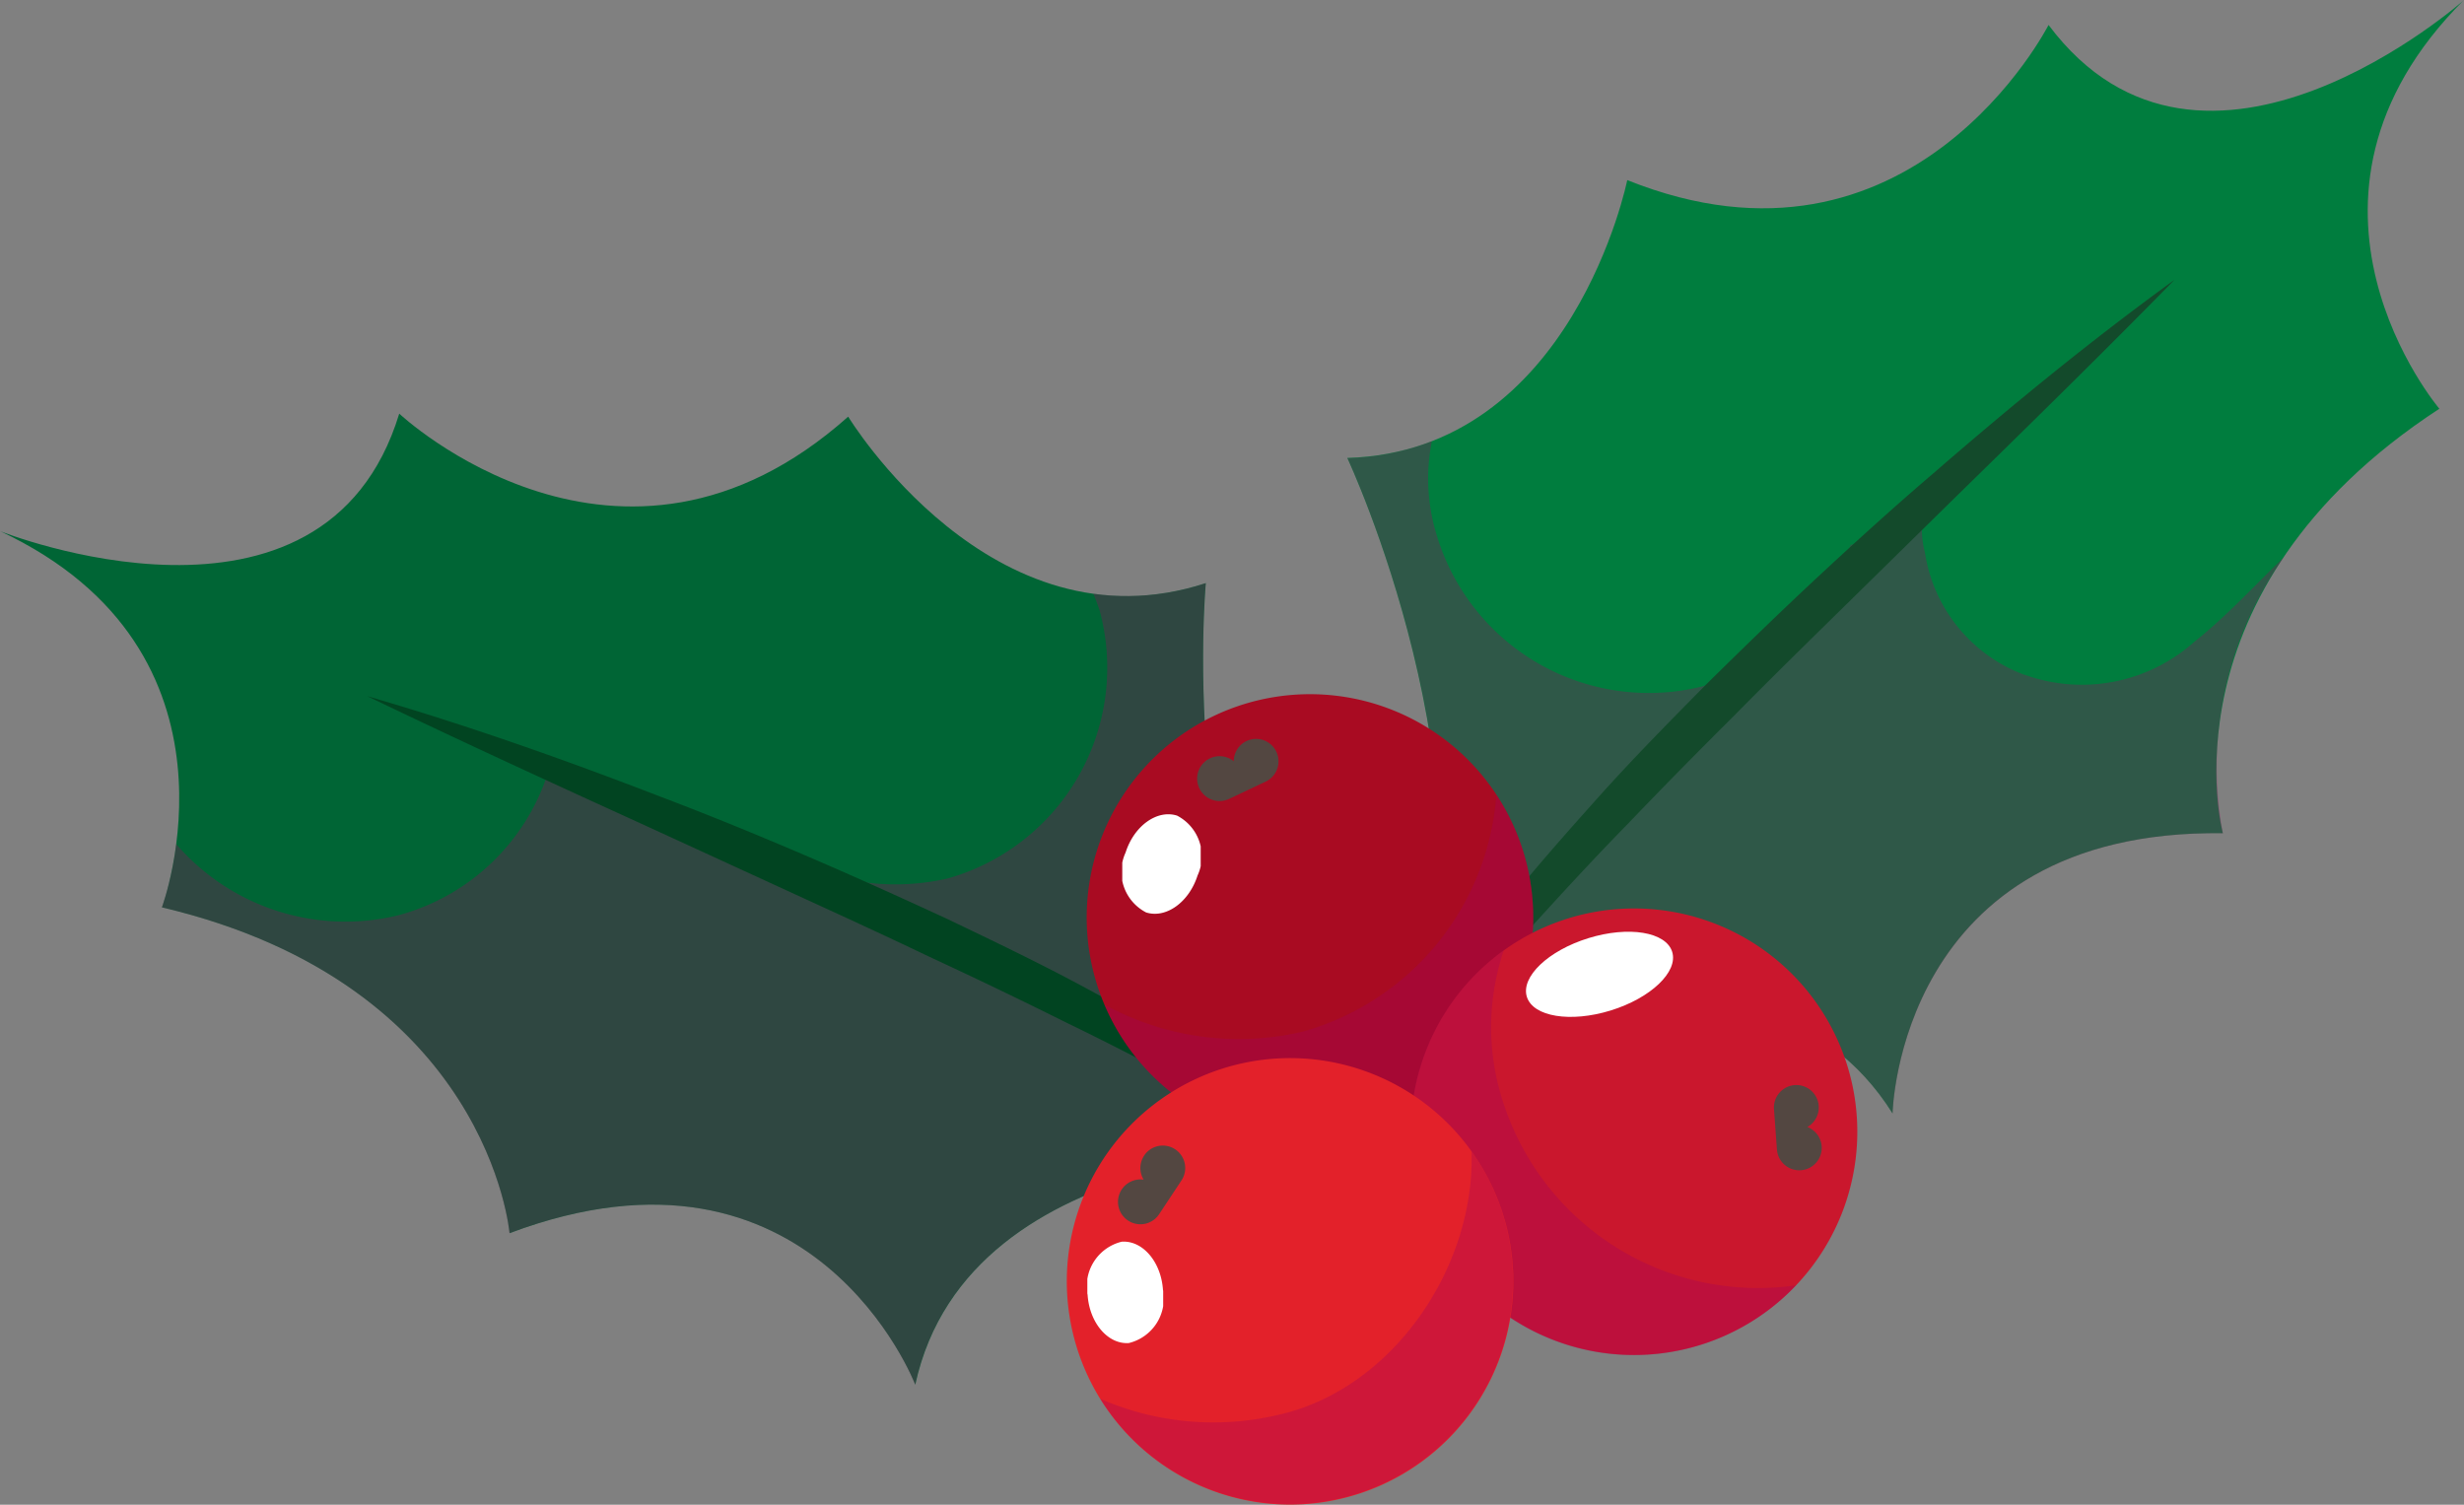
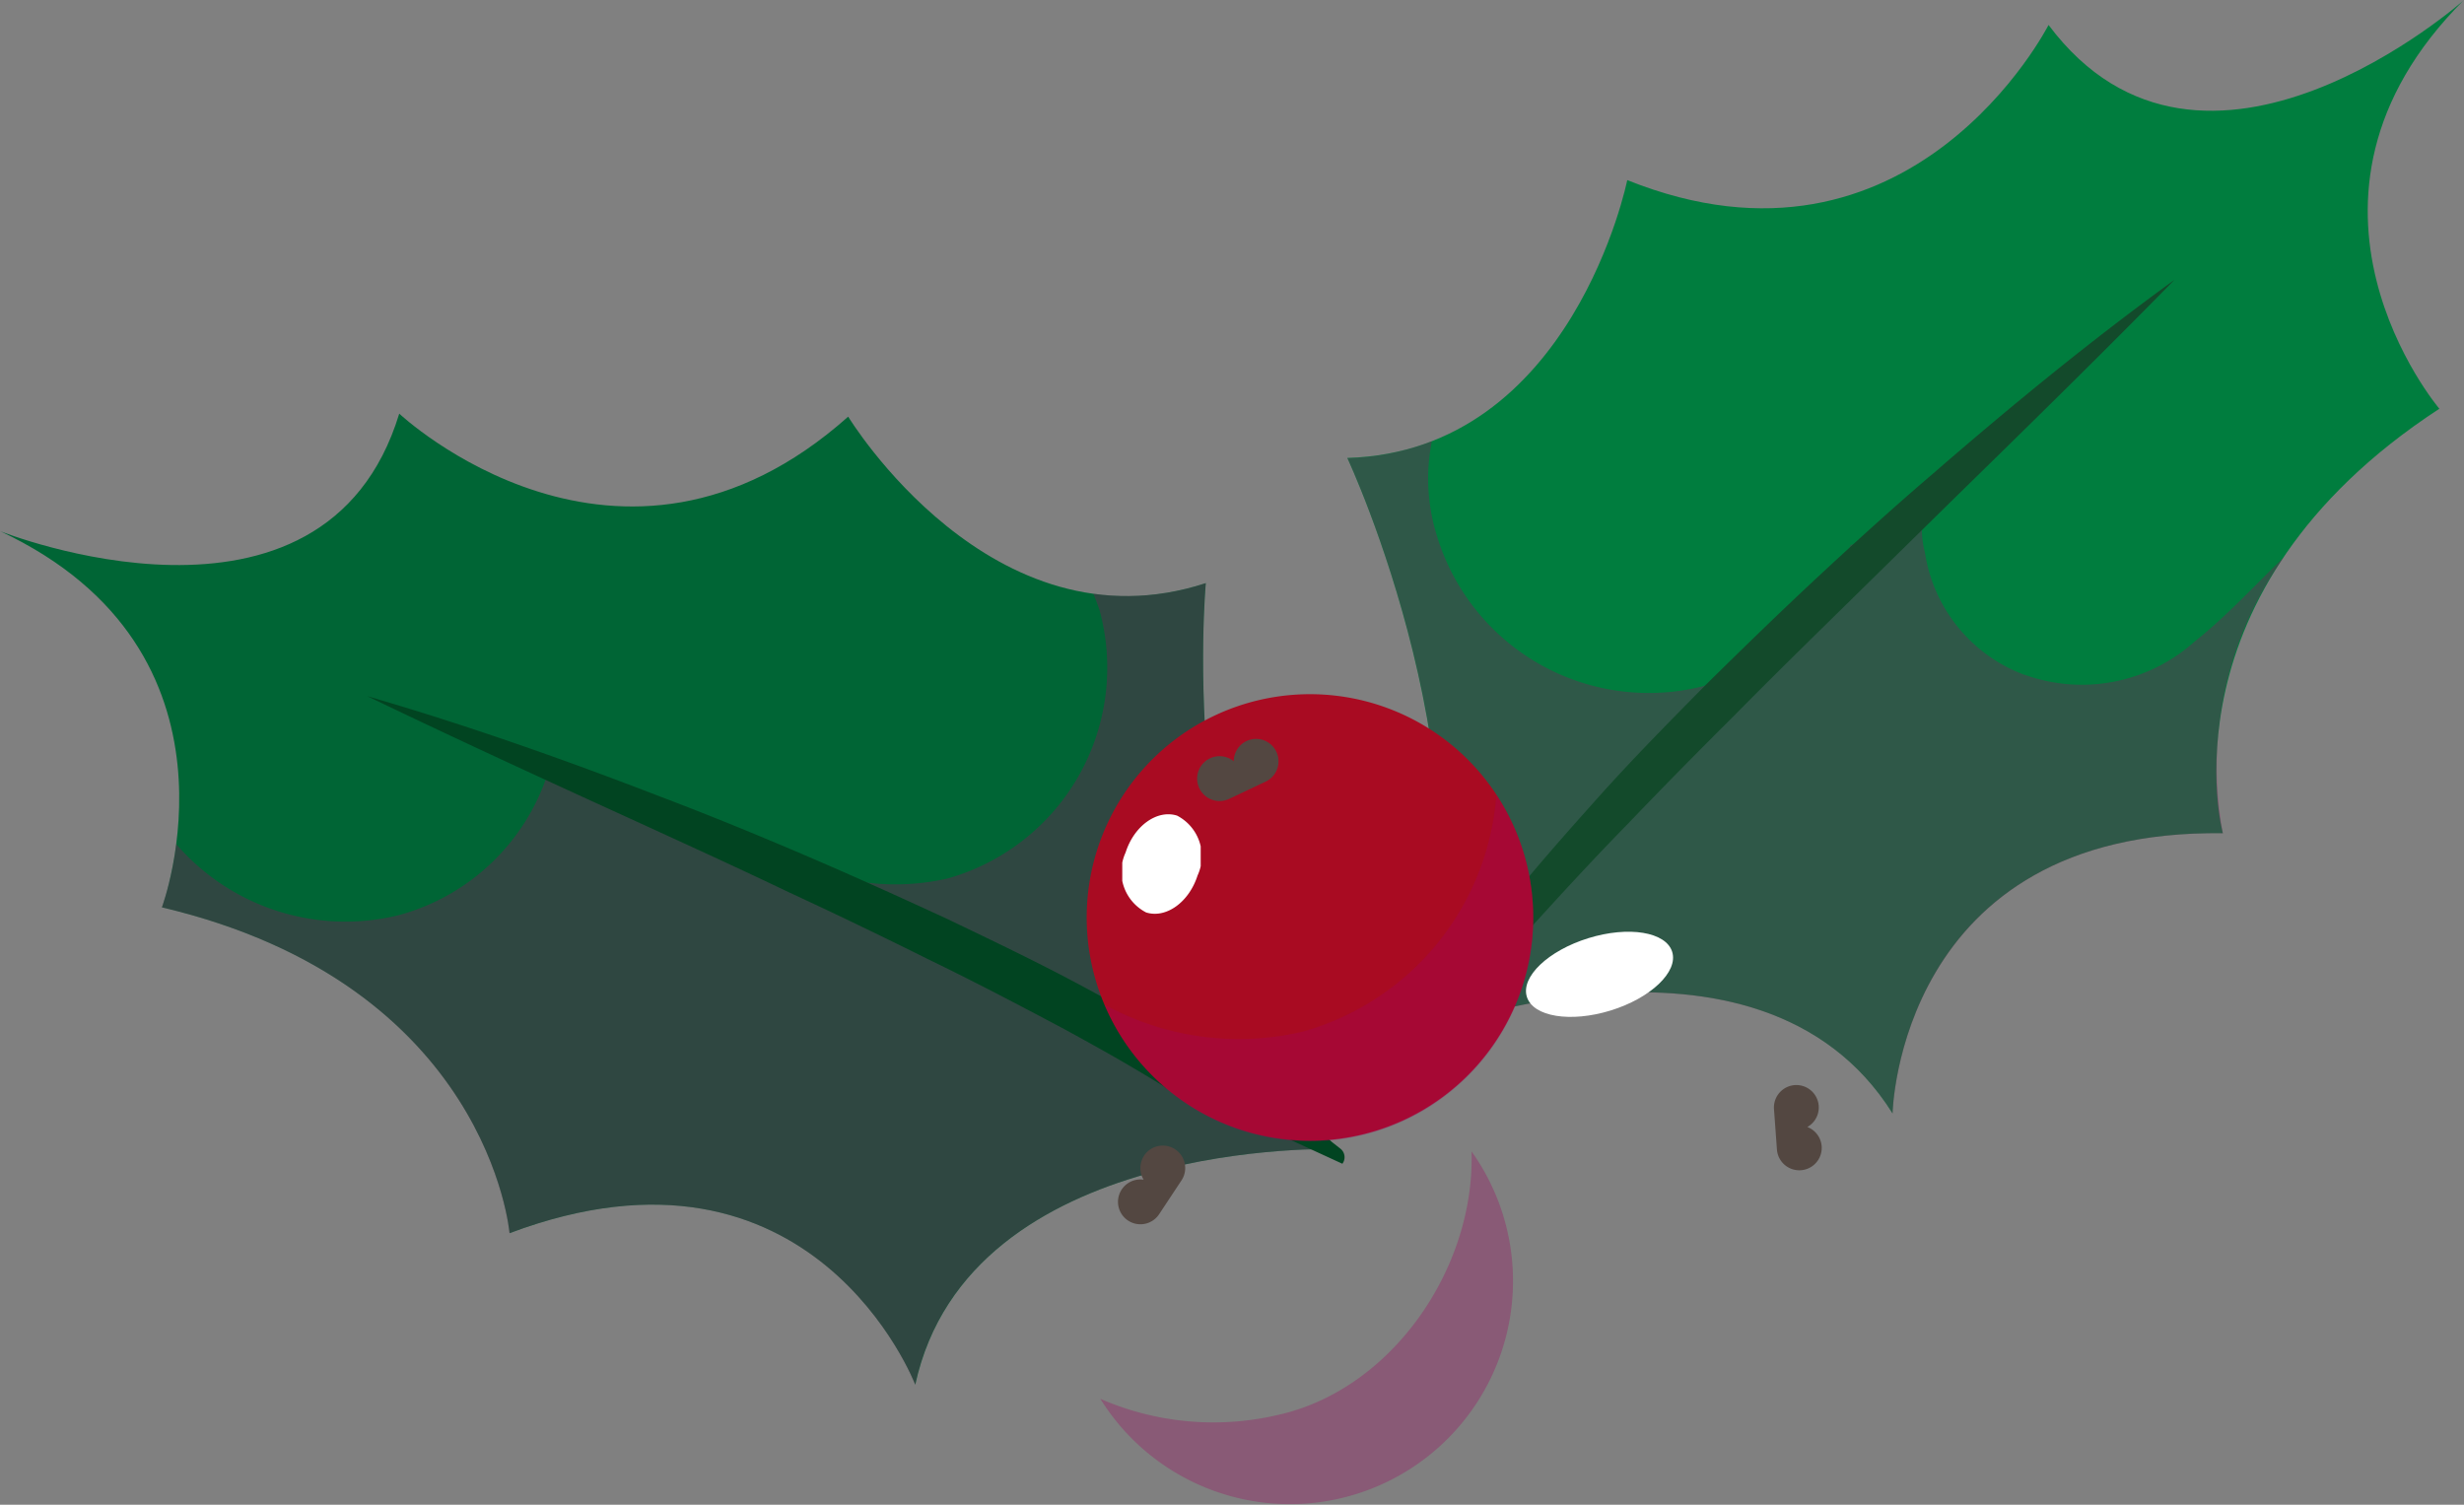
<svg xmlns="http://www.w3.org/2000/svg" viewBox="0 0 72.102 44.032" height="44.032" width="72.102" data-name="Group 45" id="Group_45">
  <rect x="0" y="0" width="72.102" height="44.032" fill="#808080" stroke="none" />
  <defs>
    <clipPath id="clip-path">
      <rect fill="none" height="44.032" width="72.102" data-name="Rectangle 24" id="Rectangle_24" />
    </clipPath>
    <clipPath id="clip-path-3">
      <rect fill="none" height="19.675" width="27.398" data-name="Rectangle 15" id="Rectangle_15" />
    </clipPath>
    <clipPath id="clip-path-4">
      <rect fill="none" height="23.456" width="34.38" data-name="Rectangle 16" id="Rectangle_16" />
    </clipPath>
    <clipPath id="clip-path-5">
      <rect fill="none" height="10.115" width="12.541" data-name="Rectangle 17" id="Rectangle_17" />
    </clipPath>
    <clipPath id="clip-path-6">
      <rect fill="none" height="11.841" width="11.274" data-name="Rectangle 18" id="Rectangle_18" />
    </clipPath>
    <clipPath id="clip-path-7">
      <rect fill="none" height="10.339" width="12.084" data-name="Rectangle 19" id="Rectangle_19" />
    </clipPath>
    <clipPath id="clip-path-8">
      <rect fill="none" height="2.492" width="4.302" data-name="Rectangle 20" id="Rectangle_20" />
    </clipPath>
    <clipPath id="clip-path-9">
      <rect fill="none" height="2.912" width="2.295" data-name="Rectangle 21" id="Rectangle_21" />
    </clipPath>
    <clipPath id="clip-path-10">
-       <rect fill="none" height="2.97" width="2.219" data-name="Rectangle 22" id="Rectangle_22" />
-     </clipPath>
+       </clipPath>
  </defs>
  <g clip-path="url(#clip-path)" data-name="Group 43" id="Group_43">
    <g data-name="Group 42" id="Group_42">
      <g clip-path="url(#clip-path)" data-name="Group 41" id="Group_41">
        <path fill="#007d3e" transform="translate(-58.198 0.001)" d="M130.3,0s-7.634,6.778-12.157.729c0,0-4.007,7.881-12.328,4.54,0,0-1.6,7.936-8.192,8.131,0,0,4.449,9.494,2.012,16.88,0,0,10.006-3.983,13.943,2.3,0,0,.162-8.325,9.665-8.2,0,0-1.9-7.046,6.336-12.42,0,0-5.166-6.09.722-11.964" data-name="Path 12" id="Path_12" />
        <g style="mix-blend-mode: multiply;isolation: isolate" opacity="0.3" transform="translate(39.424 12.906)" data-name="Group 19" id="Group_19">
          <g data-name="Group 18" id="Group_18">
            <g clip-path="url(#clip-path-3)" data-name="Group 17" id="Group_17">
              <path fill="#9e005d" transform="translate(-97.622 -31.958)" d="M117.439,38.8a4.55,4.55,0,0,1-2.914-3.585,2.535,2.535,0,0,1-.066-.987,7.885,7.885,0,0,1-.806.464,2.817,2.817,0,0,1-1.3.3,6.224,6.224,0,0,1-4.33,4.143,6.478,6.478,0,0,1-7.785-4.428,5.576,5.576,0,0,1-.141-2.742,7.35,7.35,0,0,1-2.469.493s4.45,9.494,2.012,16.88c0,0,10.006-3.983,13.942,2.3,0,0,.162-8.325,9.665-8.2a10.551,10.551,0,0,1,1.778-8.072c-.865.825-1.669,1.718-2.61,2.461a4.936,4.936,0,0,1-4.971.97" data-name="Path 13" id="Path_13" />
            </g>
          </g>
        </g>
        <path fill="#134a2b" transform="translate(-60.945 -12.087)" d="M102.374,42.825a.318.318,0,0,1-.1-.43,34.618,34.618,0,0,1,2.466-3.487c.935-1.2,1.945-2.339,2.957-3.471s2.079-2.211,3.143-3.291c1.079-1.064,2.165-2.121,3.273-3.153s2.23-2.049,3.38-3.033c2.287-1.984,4.628-3.905,7.083-5.685-2.122,2.164-4.279,4.276-6.436,6.386l-3.226,3.169c-1.075,1.056-2.152,2.109-3.207,3.182q-1.6,1.587-3.162,3.218c-1.052,1.074-2.065,2.182-3.072,3.293-.929,1.047-1.844,2.107-2.677,3.226a.314.314,0,0,1-.424.076" data-name="Path 14" id="Path_14" />
        <path fill="#006535" transform="translate(0 -17.868)" d="M0,33.41S9.48,37.2,11.683,29.972c0,0,6.443,6.054,13.137.088,0,0,4.2,6.922,10.465,4.871,0,0-.965,10.44,3.833,16.562,0,0-10.764-.353-12.335,6.894,0,0-2.976-7.777-11.872-4.433,0,0-.6-7.274-10.173-9.535,0,0,2.793-7.482-4.738-11.01" data-name="Path 15" id="Path_15" />
        <g style="mix-blend-mode: multiply;isolation: isolate" opacity="0.3" transform="translate(4.738 17.063)" data-name="Group 22" id="Group_22">
          <g data-name="Group 21" id="Group_21">
            <g clip-path="url(#clip-path-4)" data-name="Group 20" id="Group_20">
              <path fill="#9e005d" transform="translate(-11.731 -42.252)" d="M42.279,42.252a7.242,7.242,0,0,1-3.291.312c.067.166.132.333.188.507a6.408,6.408,0,0,1-4.45,7.823A6.868,6.868,0,0,1,30.7,50.6a5.293,5.293,0,0,1-2.455-.787,14.878,14.878,0,0,0-1.662-.979,5.163,5.163,0,0,0-.767-.157l.306.036a6.808,6.808,0,0,1-2.973-1.339,6.32,6.32,0,0,1-4.481,4.593A6.538,6.538,0,0,1,12.15,49.89a9.2,9.2,0,0,1-.419,1.85C21.3,54,21.9,61.275,21.9,61.275c8.9-3.344,11.872,4.433,11.872,4.433,1.572-7.247,12.335-6.894,12.335-6.894-4.8-6.122-3.832-16.562-3.832-16.562" data-name="Path 16" id="Path_16" />
            </g>
          </g>
        </g>
-         <path fill="#014421" transform="translate(-15.861 -30.072)" d="M55.142,64.126a.318.318,0,0,0-.054-.438,34.65,34.65,0,0,0-3.5-2.444c-1.288-.814-2.623-1.54-3.959-2.262s-2.706-1.375-4.072-2.03c-1.376-.635-2.756-1.26-4.149-1.856s-2.793-1.171-4.209-1.707c-2.824-1.091-5.678-2.1-8.591-2.945,2.73,1.315,5.476,2.572,8.22,3.824l4.11,1.887c1.369.629,2.739,1.254,4.1,1.906q2.048.949,4.066,1.955c1.353.654,2.683,1.352,4.007,2.056,1.229.67,2.45,1.357,3.613,2.126a.313.313,0,0,0,.424-.072" data-name="Path 17" id="Path_17" />
+         <path fill="#014421" transform="translate(-15.861 -30.072)" d="M55.142,64.126a.318.318,0,0,0-.054-.438,34.65,34.65,0,0,0-3.5-2.444c-1.288-.814-2.623-1.54-3.959-2.262s-2.706-1.375-4.072-2.03c-1.376-.635-2.756-1.26-4.149-1.856s-2.793-1.171-4.209-1.707c-2.824-1.091-5.678-2.1-8.591-2.945,2.73,1.315,5.476,2.572,8.22,3.824c1.369.629,2.739,1.254,4.1,1.906q2.048.949,4.066,1.955c1.353.654,2.683,1.352,4.007,2.056,1.229.67,2.45,1.357,3.613,2.126a.313.313,0,0,0,.424-.072" data-name="Path 17" id="Path_17" />
        <path fill="#a90b22" transform="translate(-46.937 -29.987)" d="M91.393,59.109a6.533,6.533,0,1,1-3.851-8.4,6.533,6.533,0,0,1,3.851,8.4" data-name="Path 18" id="Path_18" />
        <g style="mix-blend-mode: multiply;isolation: isolate" opacity="0.3" transform="translate(32.323 23.269)" data-name="Group 25" id="Group_25">
          <g data-name="Group 24" id="Group_24">
            <g clip-path="url(#clip-path-5)" data-name="Group 23" id="Group_23">
              <path fill="#9e005d" transform="translate(-80.038 -57.618)" d="M91.5,57.618a7.785,7.785,0,0,1-5.661,6.918,8.174,8.174,0,0,1-5.8-.788A6.527,6.527,0,1,0,91.5,57.618" data-name="Path 19" id="Path_19" />
            </g>
          </g>
        </g>
-         <path fill="#ca172d" transform="translate(-60.938 -39.241)" d="M114.878,74.633a6.533,6.533,0,1,1-3.851-8.4,6.533,6.533,0,0,1,3.851,8.4" data-name="Path 20" id="Path_20" />
        <g style="mix-blend-mode: multiply;isolation: isolate" opacity="0.3" transform="translate(41.28 27.811)" data-name="Group 28" id="Group_28">
          <g data-name="Group 27" id="Group_27">
            <g clip-path="url(#clip-path-6)" data-name="Group 26" id="Group_26">
-               <path fill="#9e005d" transform="translate(-102.218 -68.866)" d="M104.871,73.144a7.026,7.026,0,0,1,.071-4.278,6.533,6.533,0,1,0,8.551,9.8,7.833,7.833,0,0,1-8.621-5.526" data-name="Path 21" id="Path_21" />
-             </g>
+               </g>
          </g>
        </g>
-         <path fill="#e3212a" transform="translate(-46.078 -45.706)" d="M89.952,85.477a6.533,6.533,0,1,1-3.851-8.4,6.533,6.533,0,0,1,3.851,8.4" data-name="Path 22" id="Path_22" />
        <g style="mix-blend-mode: multiply;isolation: isolate" opacity="0.3" transform="translate(32.199 33.693)" data-name="Group 31" id="Group_31">
          <g data-name="Group 30" id="Group_30">
            <g clip-path="url(#clip-path-7)" data-name="Group 29" id="Group_29">
              <path fill="#9e005d" transform="translate(-79.732 -83.429)" d="M90.593,83.429c.109,3.4-2.32,6.979-5.68,7.715a8.271,8.271,0,0,1-5.181-.475,6.53,6.53,0,1,0,10.861-7.241" data-name="Path 23" id="Path_23" />
            </g>
          </g>
        </g>
        <path fill="#534741" transform="translate(-51.711 -31.917)" d="M88.189,53.6a.656.656,0,0,0-.375.594.656.656,0,1,0-.136,1.1l1.072-.507a.656.656,0,0,0-.561-1.186" data-name="Path 24" id="Path_24" />
        <path fill="#534741" transform="translate(-76.63 -46.871)" d="M129.936,80.414a.655.655,0,0,0-.419-.564.656.656,0,1,0-.976-.523l.086,1.183a.656.656,0,1,0,1.309-.1" data-name="Path 25" id="Path_25" />
        <path fill="#534741" transform="translate(-48.294 -49.492)" d="M81.772,83.312a.655.655,0,0,0-.013.7.656.656,0,1,0,.454,1.01l.654-.989a.656.656,0,1,0-1.095-.724" data-name="Path 26" id="Path_26" />
        <g style="mix-blend-mode: overlay;isolation: isolate" transform="translate(44.654 27.266)" data-name="Group 34" id="Group_34">
          <g data-name="Group 33" id="Group_33">
            <g clip-path="url(#clip-path-8)" data-name="Group 32" id="Group_32">
              <path fill="#fff" transform="translate(-110.572 -67.515)" d="M113.05,69.818c-1.174.363-2.272.184-2.453-.4s.624-1.352,1.8-1.716,2.272-.184,2.453.4-.624,1.352-1.8,1.716" data-name="Path 27" id="Path_27" />
            </g>
          </g>
        </g>
        <g style="mix-blend-mode: overlay;isolation: isolate" transform="translate(32.84 23.827)" data-name="Group 37" id="Group_37">
          <g data-name="Group 36" id="Group_36">
            <g clip-path="url(#clip-path-9)" data-name="Group 35" id="Group_35">
              <path fill="#fff" transform="translate(-81.318 -59)" d="M83.521,60.792c-.249.782-.923,1.266-1.506,1.081a1.34,1.34,0,0,1-.6-1.752c.248-.782.922-1.266,1.506-1.081a1.339,1.339,0,0,1,.6,1.752" data-name="Path 28" id="Path_28" />
            </g>
          </g>
        </g>
        <g style="mix-blend-mode: overlay;isolation: isolate" transform="translate(31.818 36.333)" data-name="Group 40" id="Group_40">
          <g data-name="Group 39" id="Group_39">
            <g clip-path="url(#clip-path-10)" data-name="Group 38" id="Group_38">
              <path fill="#fff" transform="translate(-78.787 -89.967)" d="M81,91.377a1.339,1.339,0,0,1-1,1.558c-.61.042-1.15-.589-1.205-1.408a1.339,1.339,0,0,1,1-1.558c.61-.042,1.15.589,1.205,1.408" data-name="Path 29" id="Path_29" />
            </g>
          </g>
        </g>
      </g>
    </g>
  </g>
</svg>